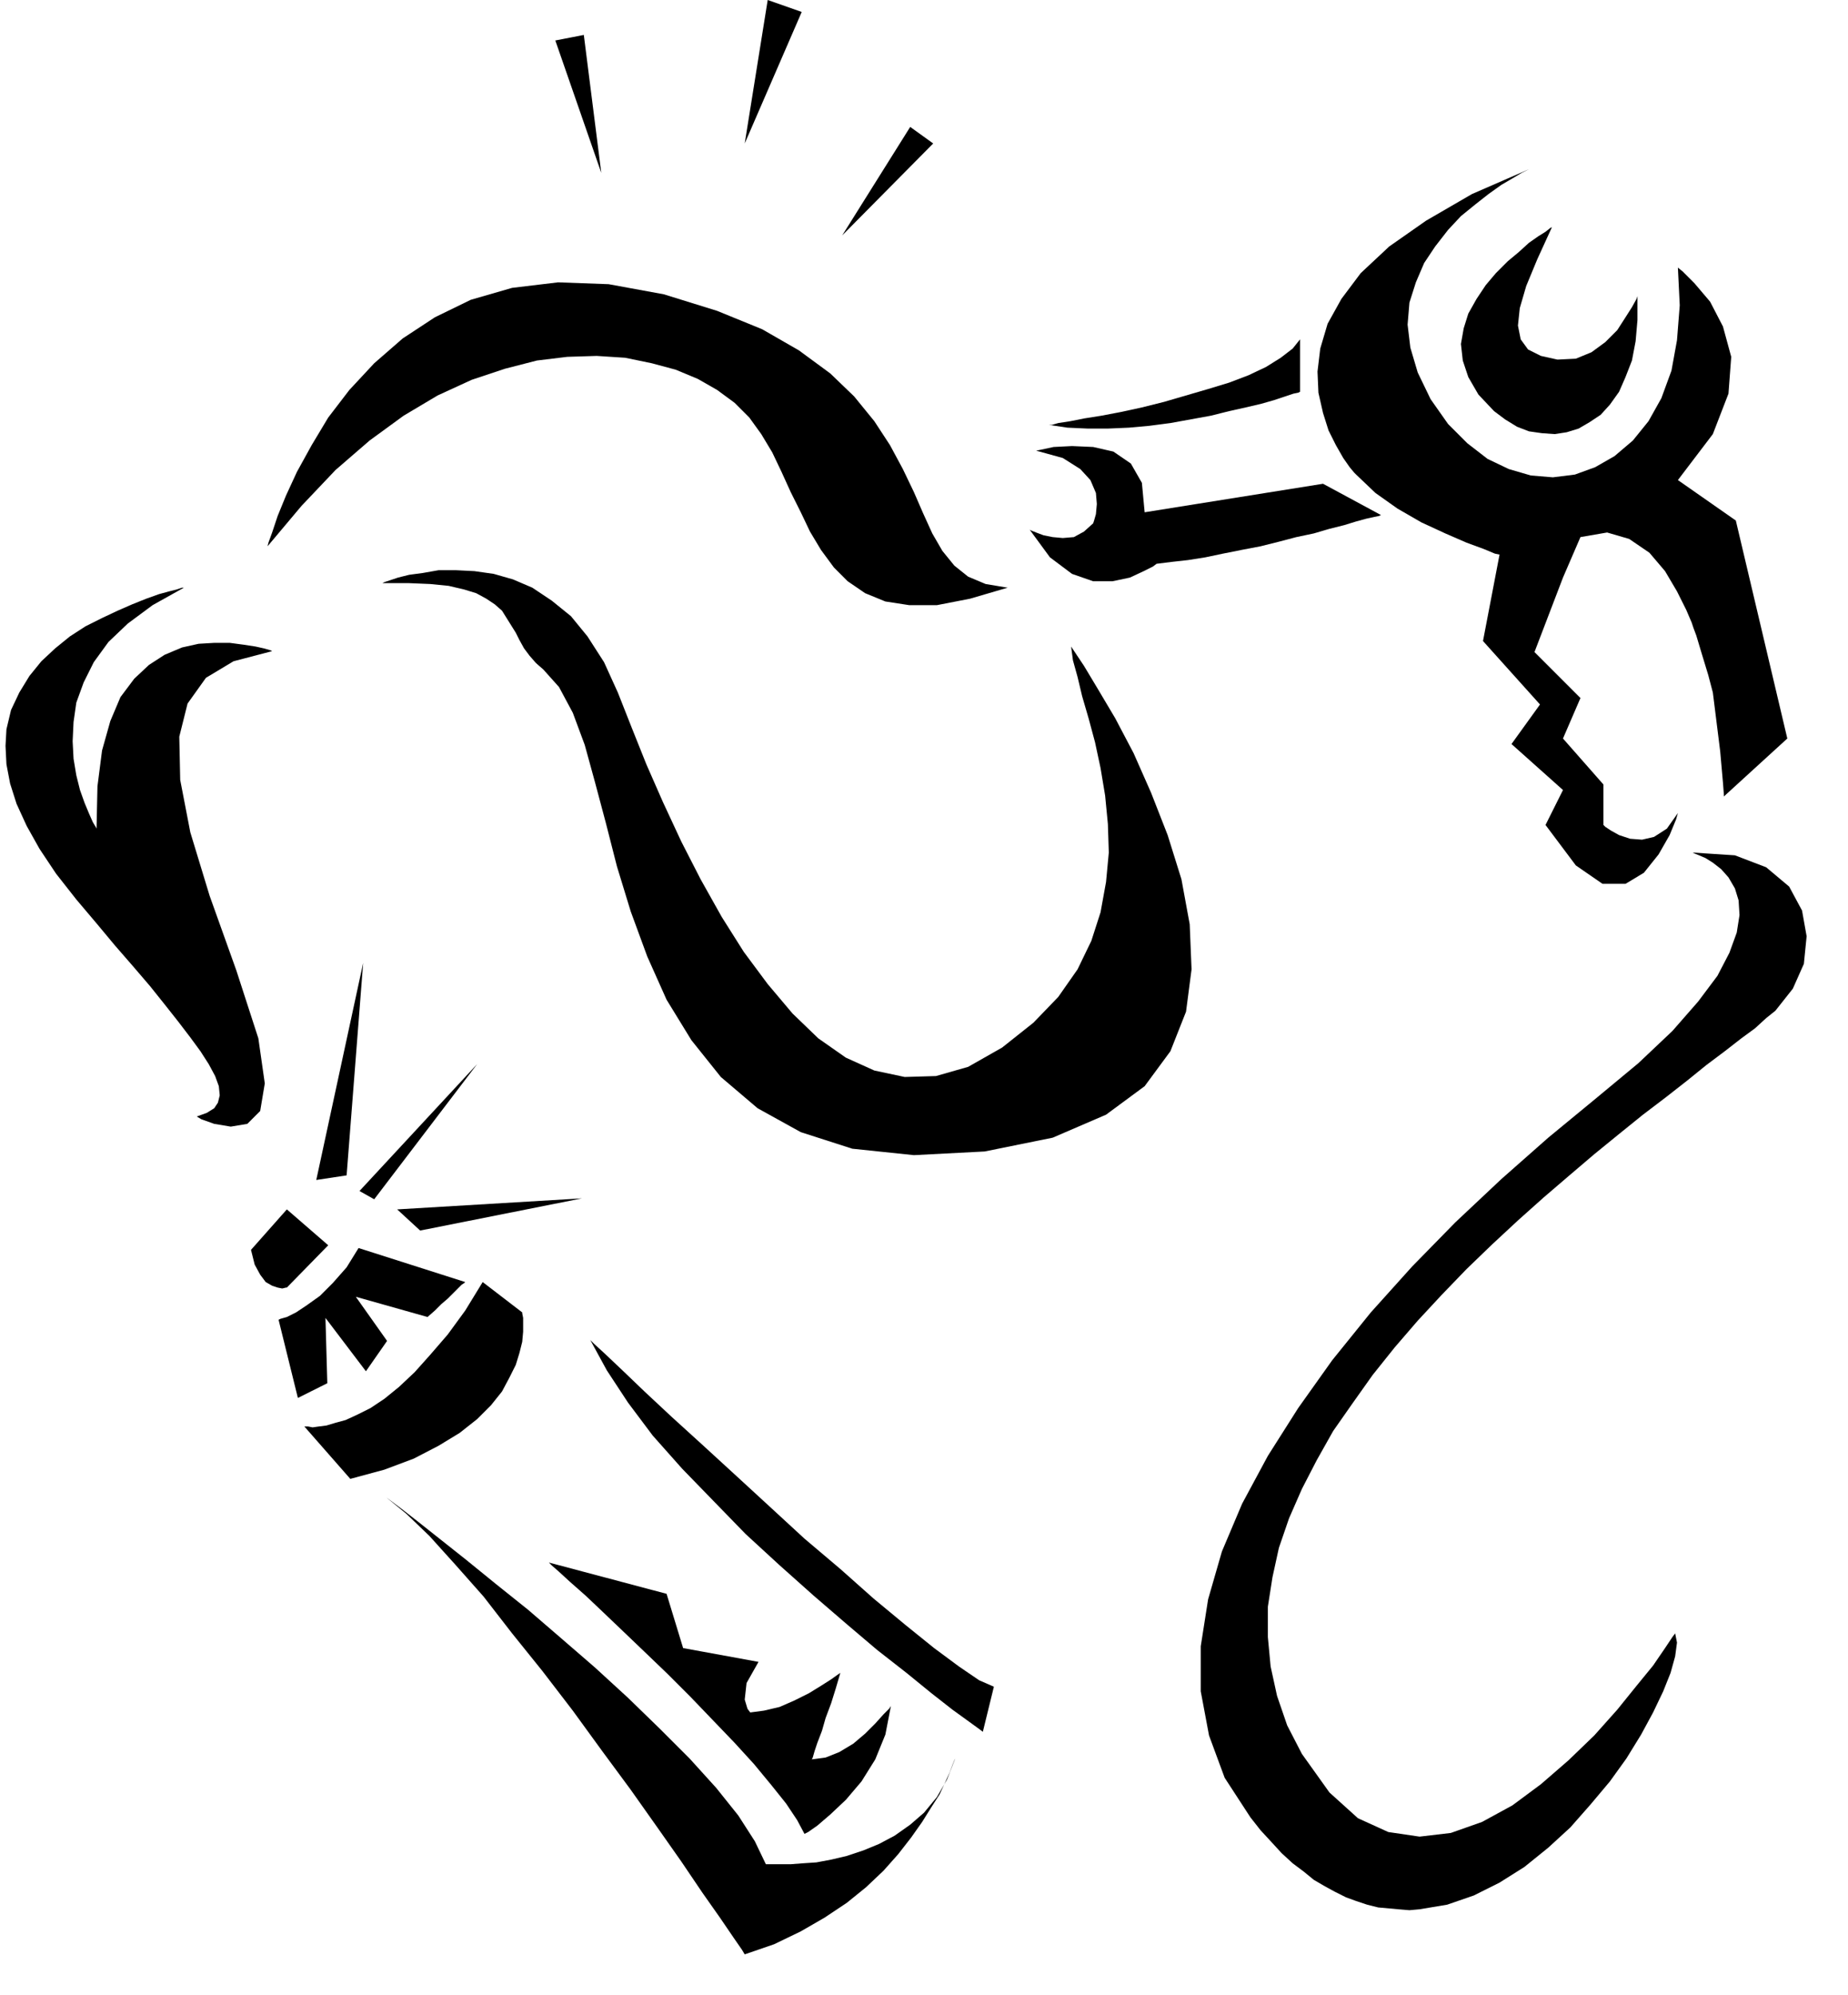
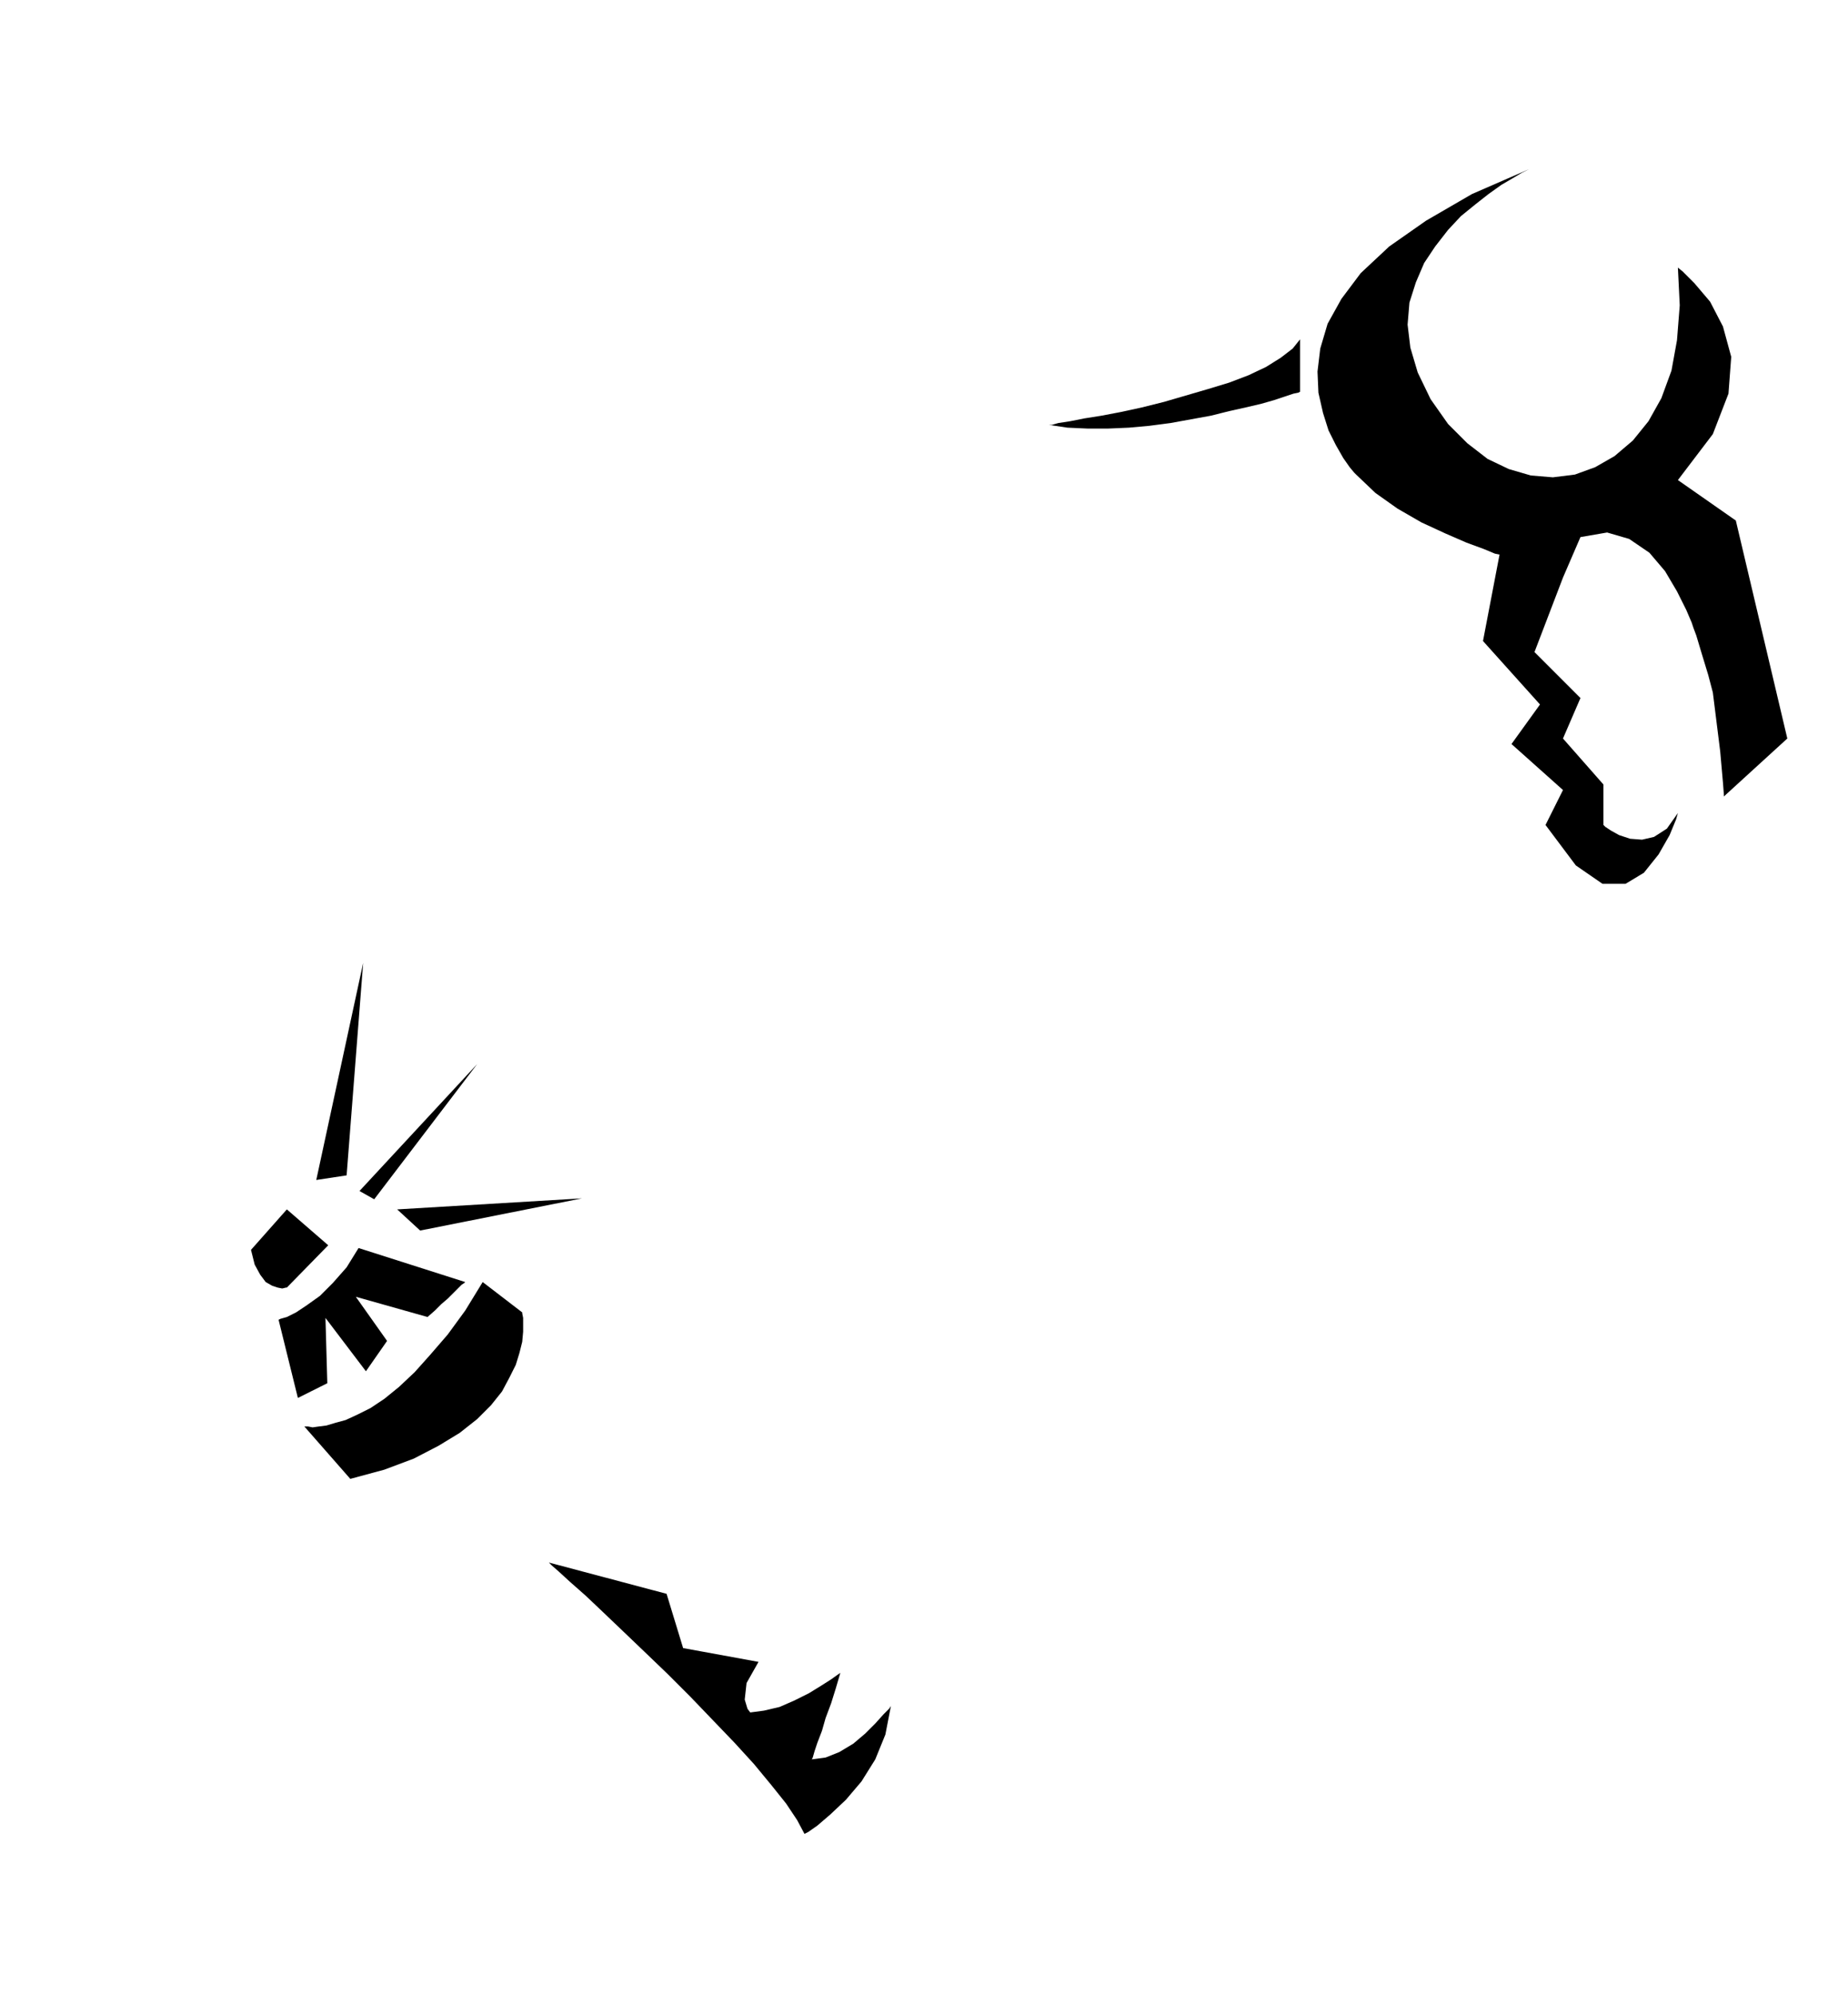
<svg xmlns="http://www.w3.org/2000/svg" width="2.01in" height="2.169in" fill-rule="evenodd" stroke-linecap="round" preserveAspectRatio="none" viewBox="0 0 2010 2169">
  <style>.pen1{stroke:none}.brush2{fill:#000}</style>
-   <path d="m291 594 1-4 4-11 6-18 9-22 12-26 16-29 18-30 23-30 27-29 31-27 35-23 39-19 45-13 50-6 55 2 60 11 58 18 49 20 40 23 34 25 26 25 22 27 17 26 14 26 12 25 10 23 10 22 11 19 13 16 15 12 19 8 24 4-41 12-36 7h-30l-26-4-22-9-19-13-15-15-14-19-12-20-10-21-11-22-10-22-10-21-12-20-13-18-16-16-19-14-21-12-24-10-26-7-29-6-31-2-32 1-33 4-35 9-36 12-37 17-37 22-37 27-37 32-37 39-37 44zm-91 45h-2l-6 2-8 2-11 3-14 5-15 6-16 7-17 8-18 9-17 11-16 13-15 14-13 16-11 18-9 19-5 21-1 18 1 20 4 21 7 22 11 24 14 25 18 27 22 28 22 26 20 24 20 23 18 21 16 20 15 19 13 17 11 15 9 14 7 13 4 11 1 10-2 8-4 6-8 5-11 4 5 3 14 5 18 3 18-3 14-14 5-30-7-49-24-74-29-81-21-69-11-57-1-47 9-36 20-28 30-18 42-11-2-1-7-2-9-2-13-2-15-2h-17l-17 1-18 4-19 8-17 11-16 15-15 20-11 26-9 32-5 39-1 46-1-2-3-5-4-9-5-12-5-14-4-16-3-18-1-19 1-21 3-21 8-22 11-22 16-22 21-20 27-20 34-19zm216-5 2-1 6-2 9-3 12-3 15-2 17-3h19l20 1 21 3 21 6 21 9 21 14 21 17 18 22 18 28 15 33 15 38 16 40 18 41 20 43 21 41 23 41 24 38 26 35 27 32 28 27 30 21 31 14 33 7 34-1 35-10 37-21 34-27 27-28 21-30 15-31 10-31 6-33 3-32-1-31-3-31-5-30-6-28-7-26-7-24-5-21-5-18-2-15 4 6 10 15 15 25 19 32 20 38 19 43 18 46 15 48 9 49 2 49-6 46-17 43-28 38-42 31-58 25-74 15-77 4-67-7-56-18-47-26-40-34-32-40-27-44-21-47-18-49-15-49-12-47-12-45-11-40-13-35-15-28-17-19-8-7-7-8-6-8-5-9-4-8-5-8-5-8-5-8-8-7-9-6-11-6-13-4-17-4-20-2-24-1h-28zM604 44l50 144-19-150-31 6zM835 0l37 13-62 143L835 0zm155 138 25 18-99 100 74-118zM642 1457l4 4 12 11 19 18 24 23 30 28 33 30 36 33 37 34 38 35 39 33 36 32 35 29 31 25 27 20 22 15 16 7-12 49-4-3-11-8-18-13-23-18-27-22-32-25-33-28-36-31-37-33-37-34-35-36-34-35-32-36-27-36-23-35-18-33zm-222 171 4 3 12 9 18 14 24 19 29 23 32 26 35 28 36 31 37 32 36 33 35 34 32 32 29 32 24 30 18 28 12 25h27l13-1 15-1 16-3 17-4 18-6 17-7 17-9 17-12 15-13 14-17 11-19 9-23-1 2-2 5-3 8-5 11-6 13-9 14-10 16-12 17-14 18-16 18-19 18-21 17-24 16-26 15-29 14-32 11-3-5-9-13-15-22-19-27-23-34-26-37-29-41-31-42-32-44-33-43-33-41-31-40-31-35-28-31-25-24-22-18z" class="pen1 brush2" />
  <path d="m597 1699 3 3 8 7 12 11 17 15 19 18 22 21 23 22 25 24 25 25 24 25 24 25 21 23 19 23 16 20 12 18 8 15 4-2 10-7 14-12 17-16 17-20 15-24 11-27 6-31-2 3-6 6-9 10-11 11-13 11-15 9-15 6-15 2 1-2 2-7 3-9 5-13 4-14 6-16 5-16 5-17-3 2-7 5-11 7-13 8-16 8-16 7-17 4-15 2-3-4-3-10 2-18 13-23-82-15-18-59-128-34zm-266-148h4l5 1 7-1 8-1 10-3 11-3 13-6 14-7 15-10 16-13 17-16 17-19 19-22 19-26 19-31 43 33v1l1 5v15l-1 11-3 12-4 13-7 14-8 15-12 15-15 15-19 15-23 14-27 14-32 12-37 10-50-57zm-7-31-21-85 2-1 7-2 10-5 12-8 14-10 14-14 15-17 13-21 116 37-1 1-3 2-4 4-5 5-6 6-7 6-7 7-8 7-78-22 34 48-23 33-44-58 2 71-32 16zm-51-161 39-44 45 39-45 46h-1l-4 1-5-1-6-2-7-4-6-8-6-11-4-16zm71-76 33-5 18-231-51 236zm47 12 16 9 112-147-128 138zm41 20 201-12-176 35-25-23zM1663 184l-2 1-6 3-10 6-12 7-14 10-14 11-16 13-14 15-14 18-12 18-9 21-7 22-2 24 3 25 8 27 14 29 19 27 21 21 22 17 23 11 24 7 24 2 24-3 22-8 21-12 20-17 17-21 14-25 11-30 6-33 3-38-2-41 5 4 13 13 17 20 14 27 9 33-3 40-17 44-38 50 63 44 56 237-69 63v-2l-1-13-3-34-8-64-5-19-7-23-6-20-3-8-2-6-6-14-10-20-13-22-17-20-22-15-24-7-29 5-19 44-31 81 50 50-19 44 44 50v44l2 2 6 4 9 5 12 4 13 1 13-3 14-9 12-17-2 7-7 17-12 21-16 20-20 12h-25l-29-20-33-44 19-38-56-50 31-43-62-69 18-94-5-1-12-5-19-7-23-10-26-12-26-15-24-17-21-20-2-2-5-6-7-10-8-14-8-16-6-19-5-22-1-23 3-25 8-27 15-27 21-28 31-29 40-28 50-29 62-27zm-249 185v57l-2 1-5 1-9 3-12 4-14 4-17 4-18 4-20 5-22 4-22 4-23 3-22 2-23 1h-22l-22-1-20-3h3l7-2 13-2 15-3 19-3 21-4 23-5 24-6 24-7 24-7 23-7 21-8 19-9 16-10 13-10 8-10z" class="pen1 brush2" />
-   <path d="m1439 526 63 34-2 1-5 1-9 2-11 3-13 4-16 4-17 5-19 4-19 5-20 5-21 4-20 4-19 4-19 3-18 2-16 2-4 3-10 5-15 7-19 4h-21l-23-8-24-18-22-30 2 1 5 2 8 3 10 2 11 1 12-1 11-6 10-9 1-3 2-7 1-11-1-12-6-14-11-12-19-12-29-8 5-1 14-3 20-1 23 1 22 5 19 13 12 21 3 32 194-31zm249-279-2 1-5 4-8 5-10 7-11 10-12 10-13 13-11 13-10 15-9 16-5 16-3 17 2 18 6 18 11 19 17 18 12 9 13 8 13 5 14 2 14 1 13-2 13-4 12-7 12-8 10-11 10-14 7-16 7-18 4-21 2-23v-26l-1 3-5 9-7 11-9 14-13 13-15 11-17 7-20 1-18-4-14-7-8-11-3-15 2-19 7-24 12-29 16-35zm153 680 2 1 5 2 7 3 8 5 9 7 8 9 7 12 4 13 1 16-3 19-8 22-13 25-21 28-28 32-37 35-47 39-51 42-51 45-50 47-47 48-45 50-42 52-37 52-33 52-28 52-22 52-15 52-8 51v49l9 48 17 46 28 43 11 14 12 13 11 12 12 11 12 9 11 9 12 7 11 6 12 6 11 4 12 4 12 3 11 1 11 1 12 1 11-1 30-5 29-10 28-14 27-17 26-21 24-22 22-25 21-25 18-25 16-26 13-24 11-23 8-20 5-18 2-15-2-10-3 4-8 12-13 19-18 22-21 26-25 28-28 27-30 26-31 23-33 18-34 12-34 4-34-5-33-15-31-28-30-42-16-31-11-32-7-32-3-32v-33l5-32 7-32 11-32 14-32 16-31 18-32 21-30 22-31 24-30 25-29 26-28 27-28 28-27 28-26 28-25 28-24 27-23 27-22 26-21 25-19 23-18 21-17 20-15 18-14 15-11 12-11 10-8 19-24 12-27 3-30-5-28-14-26-25-21-34-13-46-3z" class="pen1 brush2" />
</svg>